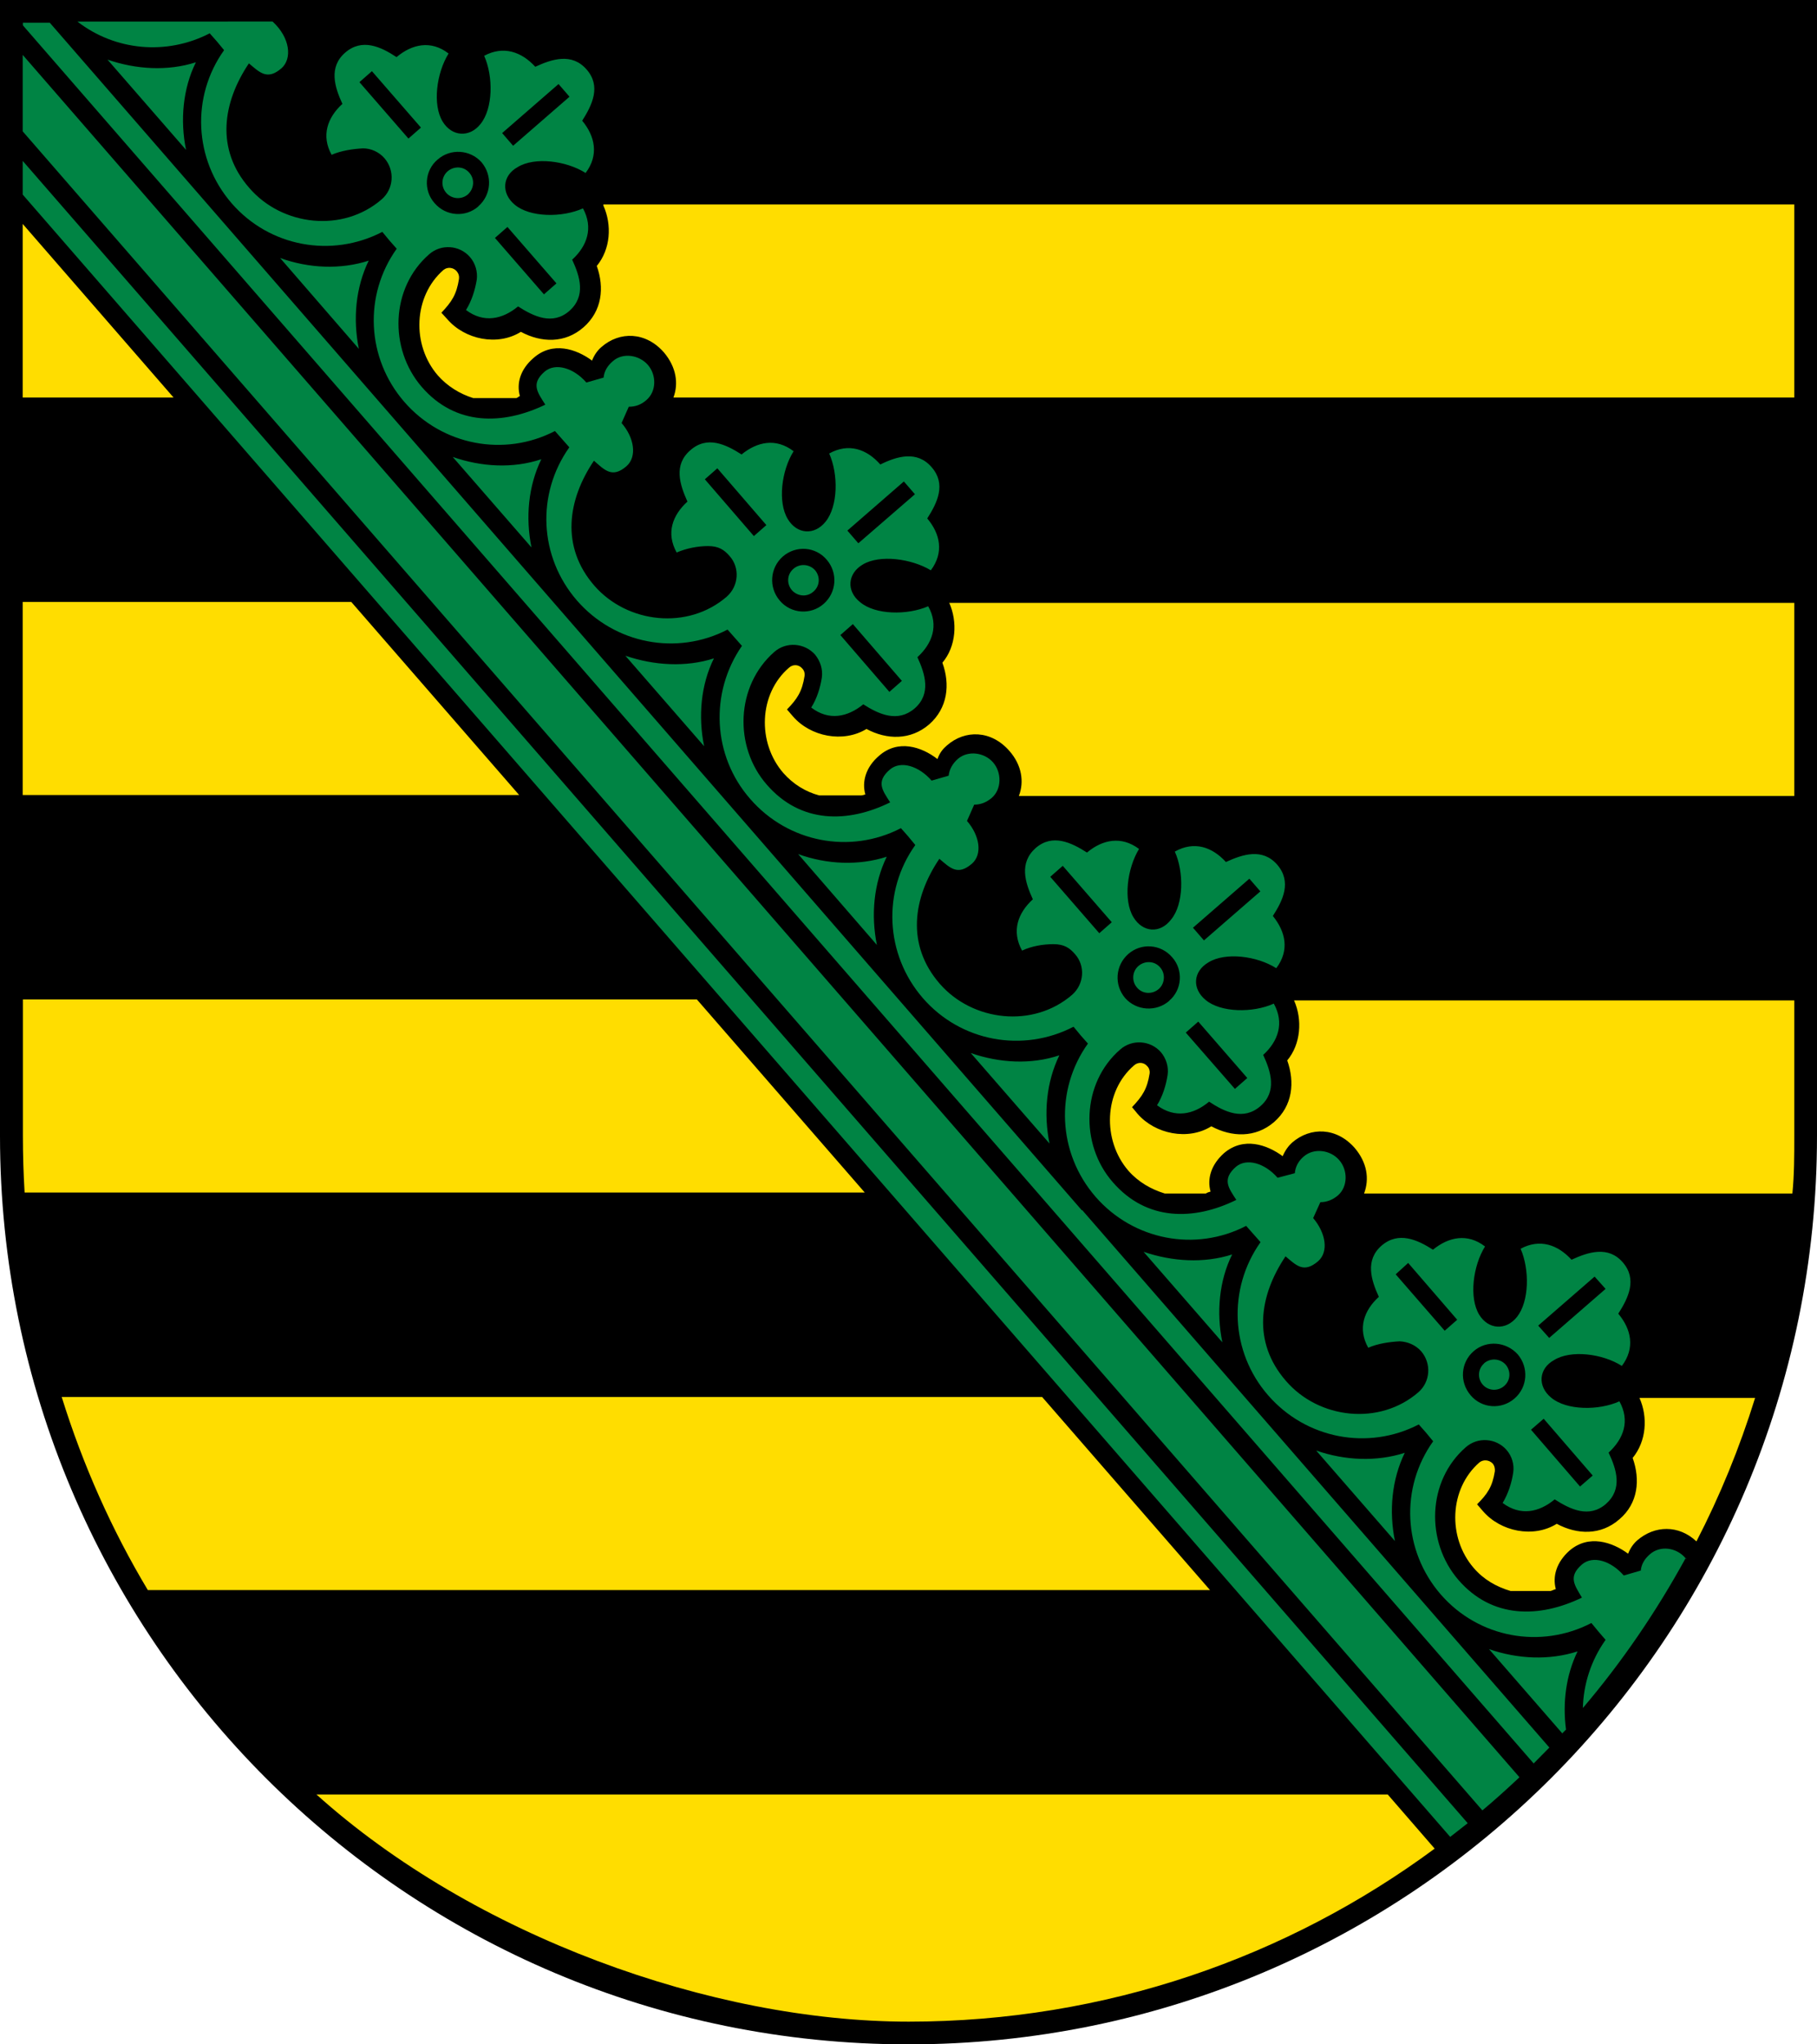
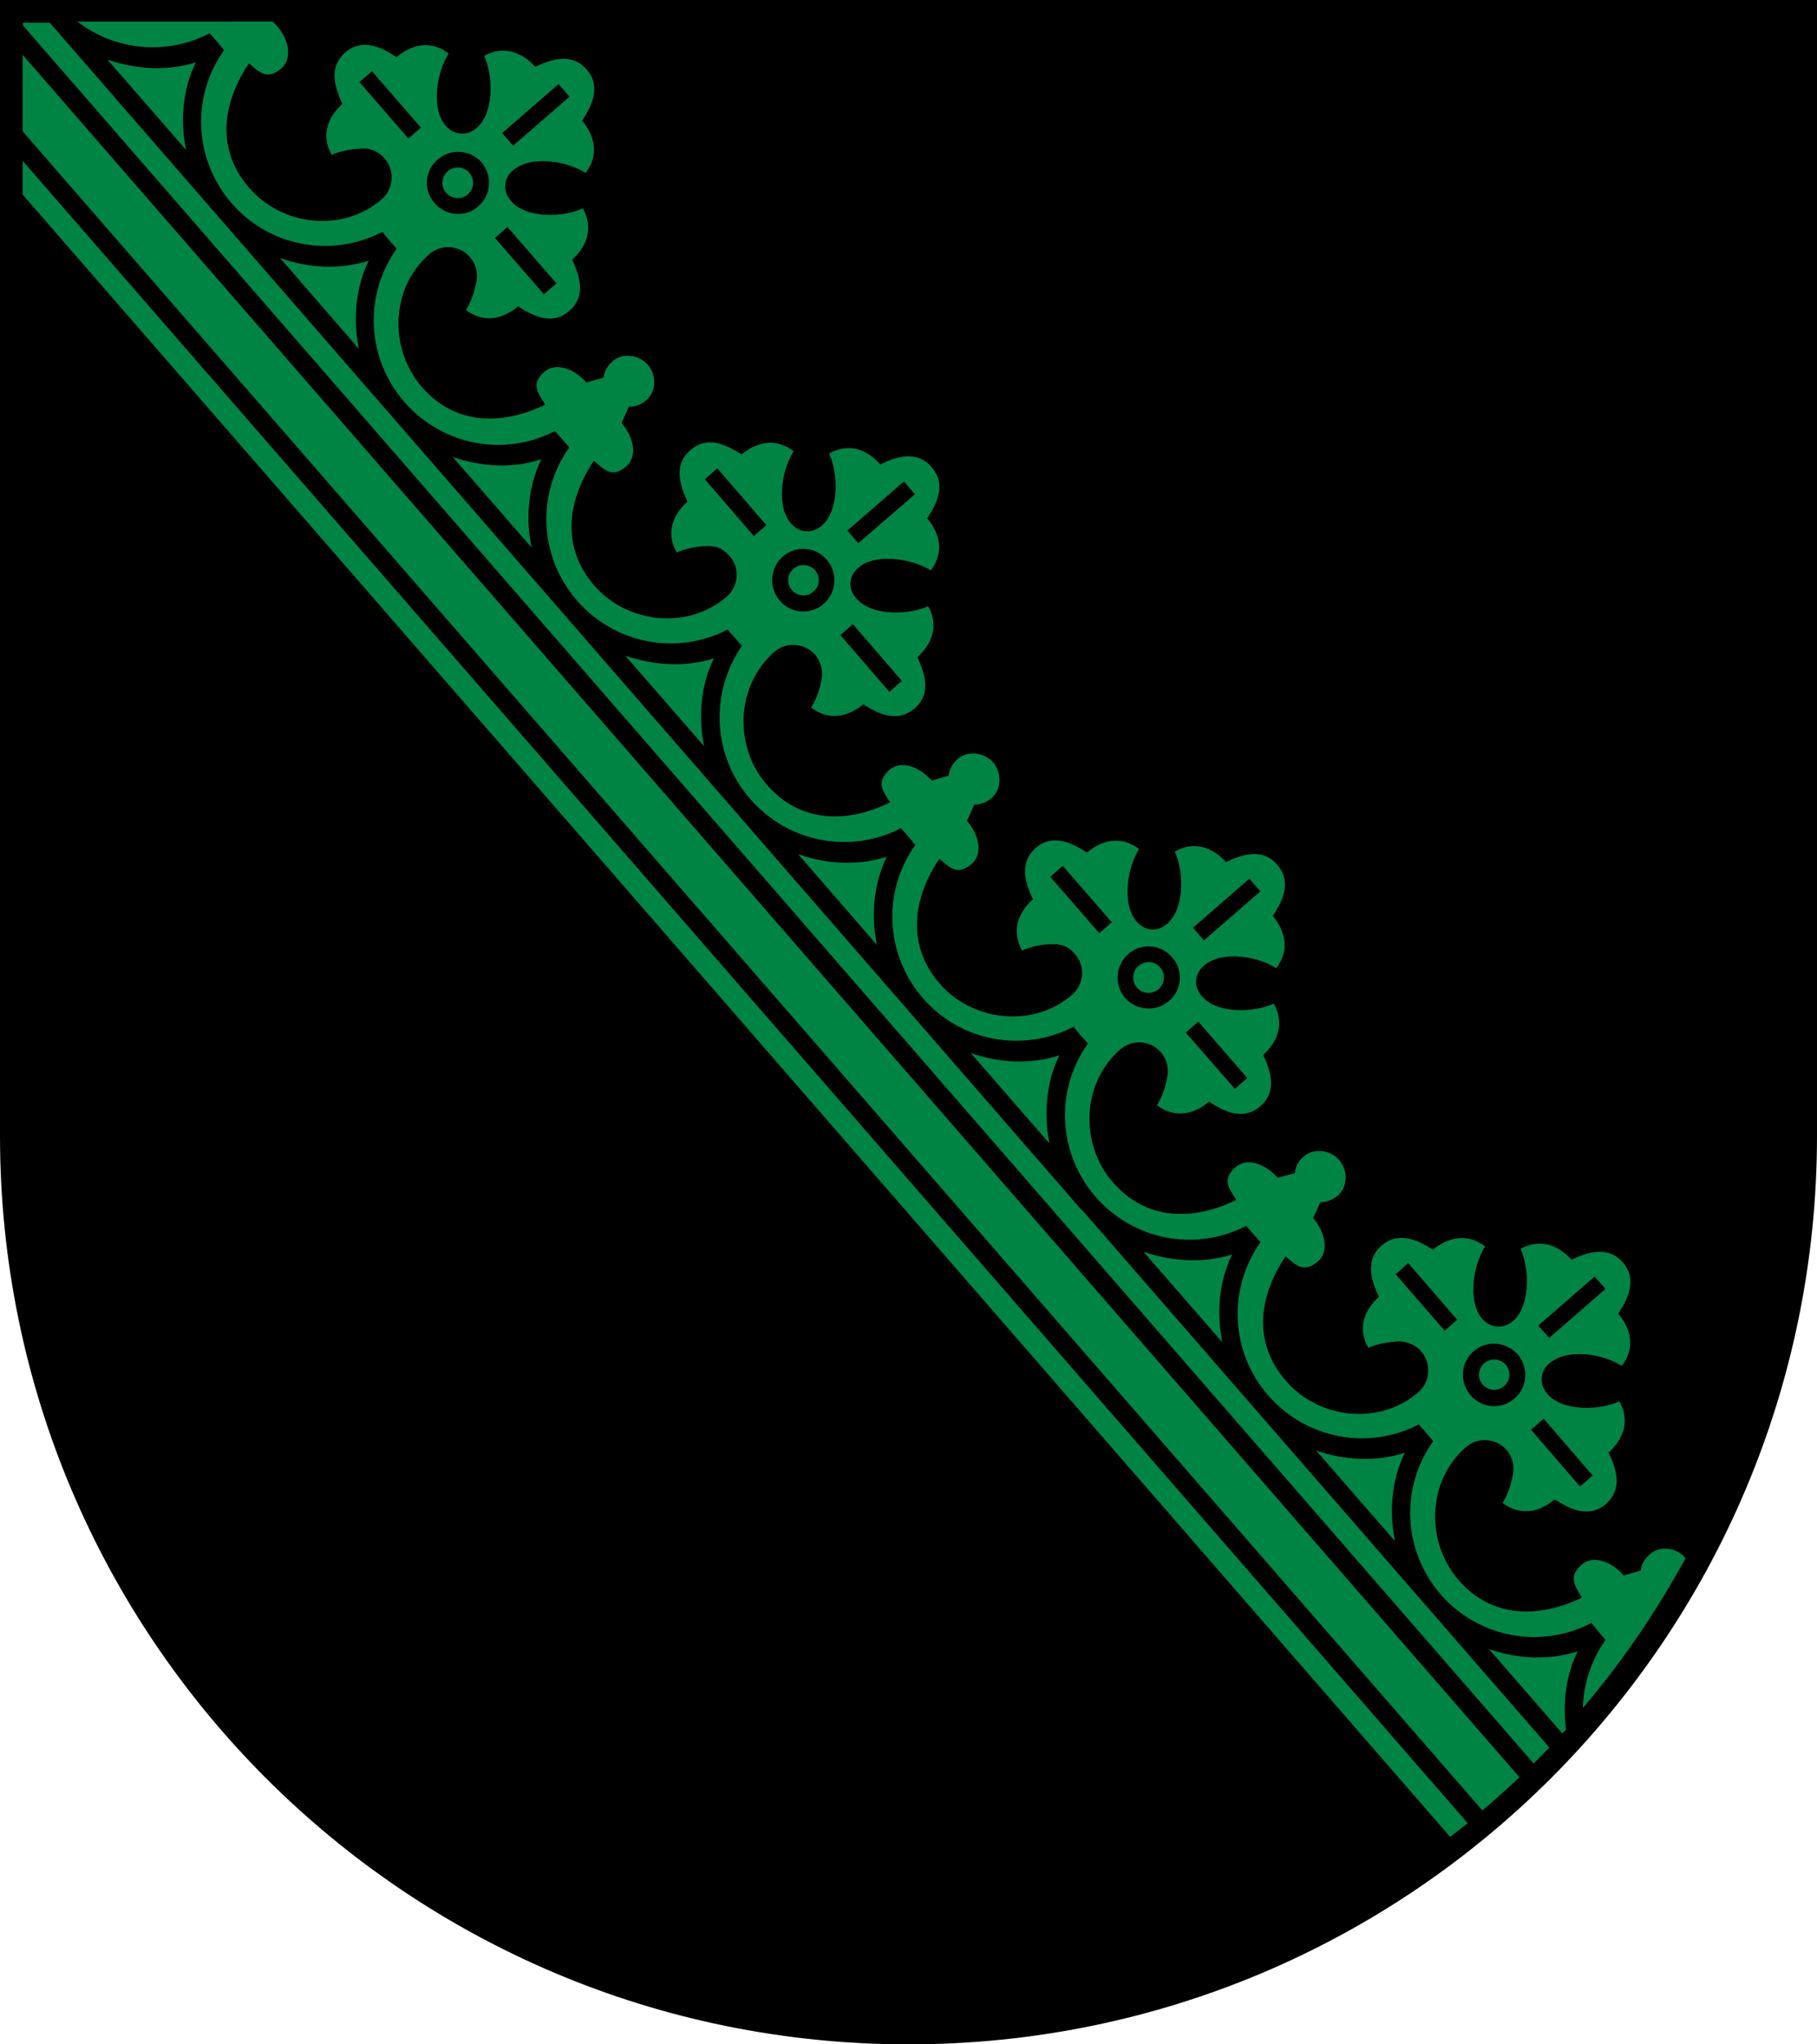
<svg xmlns="http://www.w3.org/2000/svg" id="Ebene_1" version="1.1" viewBox="0 0 960 1080">
  <defs>
    <style>
      .st0 {
        fill: #fd0;
      }

      .st0, .st1, .st2 {
        fill-rule: evenodd;
      }

      .st2 {
        fill: #008444;
      }
    </style>
  </defs>
  <path id="path324" class="st1" d="M480,1080C214.9,1080,0,865.2,0,600V0h960v600c0,265.2-214.9,480-480,480" />
-   <path id="path328" class="st0" d="M318.8,108h629.2v102H355.8c2.8-7.4,1.5-16.1-5-23.8-9.6-11-23.4-11.3-33-2.9-2,1.7-3.8,4.1-5,7.2-8.4-6.2-20.8-10.3-30.9-1.4-7,6-9.1,13.4-7.2,20.2-.6,0-1.3,1-2,1h-22.7c-7-2.2-13.6-6.2-18.7-12-13.9-16.1-12.9-41.8,3-55.7,2.1-1.7,5.2-1.4,7,.7,1,1.2,1.4,2.6,1.2,4.1-1.3,8.2-3.8,12-9.3,17.8l3.1,3.4c9.3,10.8,26.6,14.4,38.9,6.7,10.8,5.8,23.3,6.2,33.1-2.4,9.8-8.6,11.1-20.9,7-32.4,7.3-8.9,8.1-21.6,3.5-31.9M501.3,318.5h446.7v102h-409.7c2.9-7.4,1.6-16.3-5-23.8-9.6-11-23.4-11.3-33-2.9-2,1.7-3.8,3.8-5,7.2-8.4-6.5-20.8-10.6-30.9-1.7-7,6-9.1,13.7-7.2,20.4-.8.2-1.5.5-2.2.5h-22.2c-7.2-1.9-13.8-6-18.9-11.8-14-16.1-13-42,3-55.7,2.1-1.9,5.2-1.7,7,.5,1,1,1.4,2.6,1.2,3.8-1.3,8.4-3.9,12.2-9.3,17.8l3.1,3.6c9.3,10.8,26.6,14.2,38.9,6.7,10.8,5.8,23.3,6,33.1-2.4,9.8-8.6,11.2-21.1,7-32.6,7.3-8.6,8.1-21.6,3.6-31.7M683.8,528.5h264.2v71.8c0,10.3,0,20.2-1,30.2h-226.3c2.9-7.7,1.6-16.3-4.9-24-9.6-11-23.4-11.3-33.1-2.9-1.9,1.7-3.7,4.1-5,7.2-8.4-6.2-20.7-10.3-30.9-1.7-7,6.2-9.1,13.7-7.2,20.4-.9.2-1.7.5-2.5,1h-21.7c-7.2-2.2-13.9-6-19.2-12-13.9-16.1-13-42,3-55.7,2.1-1.9,5.2-1.7,7,.5,1,1,1.4,2.6,1.2,3.8-1.3,8.2-3.8,12-9.3,17.8l3,3.6c9.3,10.6,26.6,14.2,38.9,6.5,10.8,5.8,23.3,6.2,33.1-2.2,9.9-8.6,11.1-21.1,7-32.6,7.2-8.6,8.1-21.6,3.6-31.7M866.3,738.5h61c-8.2,26.4-18.6,51.8-31,75.8-9.4-8.9-22.1-8.4-31.1-.7-2,1.7-3.8,4.1-5,7.2-8.4-6.2-20.8-10.3-30.9-1.7-7,6.2-9.1,13.7-7.3,20.4-.9.2-1.7.7-2.7,1h-21.2c-7.4-2.2-14.2-6-19.5-12.2-13.9-16.1-12.9-41.8,3-55.7,2.1-1.7,5.1-1.4,7,.5,1,1.2,1.3,2.6,1.2,4.1-1.3,8.2-3.9,12-9.4,17.5l3.1,3.6c9.3,10.8,26.6,14.4,39,6.7,10.8,5.8,23.3,6.2,33.1-2.4,9.9-8.4,11.1-20.9,7-32.4,7.3-8.9,8.1-21.6,3.6-31.7M12,210v-91.7l79.7,91.7H12ZM12,420v-102h173.6l88.7,102s-262.2,0-262.2,0ZM13,630c-.6-9.8-.9-19.9-.9-30v-72h356.1l88.7,102H13ZM733.2,948l24.8,28.6c-77.7,57.4-173.9,91.4-277.9,91.4s-230-45.4-312.9-120h566.1ZM78.1,840c-19-31.7-34.3-66-45.5-102h518l88.7,102H78.1Z" />
  <path id="path332" class="st2" d="M372,394.1c-3.2-15.6-1.7-32.4,5.2-46.3-14.9,4.8-31.6,3.8-46.8-1.4l41.6,47.8h0ZM189.6,184.3c-3.2-15.8-1.7-32.4,5.2-46.6-14.9,4.8-31.6,4.1-46.8-1.4l41.6,48ZM280.8,289.2c-3.2-15.8-1.7-32.4,5.2-46.6-14.9,5-31.6,4.1-46.8-1.2l41.6,47.8ZM463.3,499.2c-3.2-15.8-1.7-32.4,5.2-46.6-14.9,4.8-31.6,4.1-46.8-1.4l41.6,48ZM554.5,604.1c-3.2-15.8-1.7-32.4,5.2-46.6-14.9,5-31.6,4.1-46.8-1.2l41.6,47.8ZM645.8,709c-3.2-15.6-1.7-32.4,5.2-46.3-14.9,4.8-31.6,3.8-46.8-1.4l41.6,47.8ZM737,814.1c-3.2-15.8-1.7-32.4,5.2-46.6-14.9,4.8-31.6,4.1-46.8-1.2l41.6,47.8ZM825.5,915.6l1.9-1.9c-1.9-14.2,0-28.8,6.1-41.3-14.9,4.8-31.6,4.1-46.8-1.2l38.8,44.6v-.2ZM98.3,79.2c-3.2-15.6-1.7-32.4,5.2-46.3-14.9,4.8-31.6,3.8-46.7-1.4l41.6,47.8ZM775.4,963.1L12,85v17.8l754.2,867.6c3.1-2.4,6.1-4.8,9.2-7.2M12,69.4l771.2,887c6.6-5.5,13.2-11.5,19.6-17.5L12,29v40.3ZM571.6,639.4L26.3,12h-14.2v1.4l798.2,918.2c2.8-2.9,5.5-5.5,8.3-8.4l-246.8-283.9ZM891.2,823.7c0-.2-.8-.5-.8-.7-4.7-5.5-13.3-6.7-18.7-1.9-2.8,2.4-4.5,5.3-4.8,8.6l-9,2.6c-6.7-7.7-16.3-10.8-22.1-5.8-7.5,6.5-3.8,11,0,17.5-22.4,10.8-47.4,11.3-65.3-9.4-17.4-20.2-16.5-52.3,4-70.1,6.3-5.5,15.9-4.8,21.4,1.4,3,3.4,4.2,7.9,3.6,12-.8,5.5-2.7,11.3-5.6,16.1,9.4,7,19.2,5,27.5-1.9,8.3,5.3,18.2,10.1,27.1,2.4,8.9-7.9,5.6-18.2,1.4-27.1,8-7.4,11.4-16.8,5.7-27.1-11,5-28,4.8-36-1.9-7.4-6-6.7-15.4,1.5-19.9,8.9-5.5,25.6-3.4,35.8,3.1,7.1-9.4,5-19.4-1.9-27.6,5.4-8.4,10.1-18.2,2.4-27.1-7.7-8.9-18.2-5.5-27.1-1.4-7.2-7.9-16.7-11.3-26.9-5.8,4.8,11,4.6,27.8-1.9,36-5.9,7.4-15.2,6.7-20-1.2-5.4-8.9-3.3-25.7,3.1-36-9.3-7.2-19.3-5-27.5,1.7-8.3-5.3-18.2-9.8-27.1-2.2-8.9,7.7-5.6,18.2-1.5,27.1-7.9,7.2-11.3,16.8-5.6,26.9,5-2.2,11.1-3.1,16.6-3.4,4.2.2,8.4,1.9,11.4,5.3,5.5,6.5,4.8,16.1-1.5,21.6-20.5,17.8-52.6,14.2-70-6-17.9-20.6-14.1-45.1-.2-65.8,5.7,4.8,9.6,9.1,17.2,2.6,5.7-5,4.1-14.9-2.6-22.8l3.8-8.4c3.3,0,6.5-1.2,9.3-3.6,5.3-4.6,5.3-13.4.6-18.7-4.6-5.3-13.2-6.5-18.6-1.9-2.9,2.4-4.5,5.5-4.8,8.9l-9.1,2.4c-6.7-7.7-16.3-10.6-22-5.8-7.6,6.7-3.8,11.3.2,17.5-22.4,11-47.4,11.3-65.3-9.4-17.4-19.9-16.6-52.3,4-70.1,6.3-5.5,15.9-4.8,21.4,1.4,2.9,3.4,4.2,7.9,3.6,12-.8,5.5-2.7,11.5-5.6,16.1,9.4,7,19.3,5,27.5-1.9,8.3,5.5,18.2,10.1,27.1,2.4,8.9-7.7,5.6-18.2,1.5-27.1,7.9-7.2,11.3-16.8,5.6-27.1-11,5-28,4.8-36-1.9-7.3-6-6.7-15.1,1.5-19.9,8.9-5.5,25.6-3.4,35.8,3.1,7.1-9.4,5-19.2-1.8-27.6,5.3-8.2,10.1-18,2.3-27.1-7.8-8.9-18.2-5.5-27.1-1.4-7.2-7.9-16.7-11.3-27-5.5,4.9,10.8,4.7,27.8-1.9,35.8-5.8,7.7-15.1,7-20-1.2-5.4-8.9-3.3-25.7,3-36-9.3-7-19.3-5-27.5,1.9-8.3-5.3-18.2-10.1-27.1-2.4-8.9,7.9-5.6,18.2-1.5,27.1-7.9,7.2-11.4,16.8-5.7,27.1,5.1-2.4,11.1-3.4,16.6-3.4s8.5,1.9,11.4,5.3c5.5,6.2,4.8,15.8-1.5,21.4-20.5,17.8-52.6,14.2-70-5.8-17.9-20.6-14.1-45.4-.2-66,5.7,4.8,9.6,9.1,17.2,2.6,5.7-5,4.1-14.9-2.6-22.6l3.8-8.6c3.4,0,6.5-1.2,9.3-3.6,5.3-4.6,5.3-13.4.7-18.7-4.6-5.3-13.2-6.5-18.6-1.9-2.9,2.6-4.5,5.5-4.9,8.9l-9,2.6c-6.7-7.7-16.3-10.8-22.1-5.8-7.5,6.5-3.8,11,.2,17.3-22.3,11-47.3,11.3-65.2-9.4-17.4-19.9-16.5-52.1,4-70.1,6.3-5.5,15.9-4.8,21.5,1.4,2.9,3.6,4.2,7.9,3.6,12.2-.8,5.3-2.7,11.3-5.6,15.8,9.4,7.2,19.3,5,27.5-1.7,8.3,5.3,18.2,9.8,27.1,2.2,8.9-7.7,5.6-18.2,1.5-27.1,7.9-7.2,11.4-16.8,5.7-26.9-11.1,4.8-28,4.6-36-2.2-7.3-5.8-6.7-15.1,1.5-19.9,8.9-5.3,25.6-3.1,35.9,3.1,7-9.4,5-19.2-1.9-27.4,5.4-8.4,10.1-18.2,2.3-27.1-7.7-8.9-18.2-5.8-27.1-1.4-7.2-8.2-16.8-11.5-27-5.8,4.9,11,4.7,27.8-1.9,36-5.9,7.4-15.2,6.7-20-1.4-5.4-8.9-3.3-25.7,3.1-35.8-9.4-7.2-19.3-5-27.5,1.7-8.3-5.3-18.2-10.1-27.1-2.2-8.9,7.7-5.6,18-1.5,27.1-7.9,7.2-11.4,16.6-5.7,26.9,5.1-2.2,11.1-3.4,16.6-3.4s8.5,1.9,11.4,5.3c5.5,6.2,4.8,15.8-1.5,21.4-20.5,17.8-52.6,14.2-70-5.8-17.9-20.6-14.1-45.4-.2-66,5.7,5,9.7,9.4,17.2,2.9,5.7-5,4.1-15.1-2.6-22.8l3.8-8.6c3.4,0,6.5-1,9.4-3.6,5.3-4.6,5.3-13.2.7-18.5-4.6-5.3-13.3-6.7-18.6-1.9-2.8,2.4-4.5,5.3-4.8,8.6l-9.1,2.6c-6.7-7.7-16.3-10.6-22-5.8-7.5,6.5-3.8,11,.3,17.5-22.4,10.8-47.4,11.3-65.3-9.4-17.4-20.2-16.5-52.3,4-70.1,6.3-5.5,15.9-4.8,21.4,1.4,3,3.4,4.2,7.9,3.7,12-.9,5.5-2.7,11.3-5.7,16.1,9.3,7,19.2,5,27.5-1.9,8.3,5.3,18.2,10.1,27.1,2.4,8.9-7.9,5.6-18.2,1.5-27.1,7.9-7.2,11.3-16.8,5.7-27.1-11.1,5-28,4.8-36-1.9-7.3-6-6.7-15.4,1.5-19.9,8.9-5.5,25.6-3.4,35.9,3.1,7.1-9.4,5-19.4-1.8-27.6,5.3-8.4,10.1-18.2,2.3-27.1-7.8-8.9-18.2-5.5-27.1-1.4-7.2-7.9-16.8-11.3-27-5.8,4.9,11,4.7,27.8-1.9,36-5.8,7.4-15.2,6.7-20-1.2-5.5-8.9-3.3-25.7,3.1-36-9.3-7.2-19.3-5-27.5,1.9-8.3-5.5-18.2-10.1-27.1-2.4-8.9,7.7-5.6,18.2-1.5,27.1-7.9,7.2-11.3,16.8-5.7,26.9,5.1-2.2,11.1-3.1,16.6-3.4,4.2,0,8.5,1.9,11.4,5.3,5.5,6.5,4.8,16.1-1.5,21.6-20.5,17.8-52.6,14.2-70-6-17.9-20.4-14.1-45.1-.2-65.8,5.7,4.8,9.7,9.1,17.2,2.6,5.7-5,4.7-16.1-4.7-24.7H40.9c19.9,15.4,47.1,18,69.9,6.2l3.8,4.3,3.8,4.6c-17.5,24.5-16,57.8,4,80.9,20,23,52.8,29,79.6,15.1l3.8,4.6,3.8,4.3c-17.5,24.5-16,57.8,4,80.9,20,23,52.8,29.3,79.6,15.4l3.8,4.3,3.8,4.3c-17.5,24.7-16,57.8,4,80.9,20,23,52.8,29.3,79.6,15.4l3.8,4.3,3.8,4.3c-17.1,24.7-15.6,58.1,4.4,80.9,20,23,52.8,29.3,79.6,15.4l3.8,4.3,3.8,4.6c-17.5,24.5-16,57.8,4,80.9,20,23,52.8,29,79.6,15.1l3.8,4.6,3.8,4.3c-17.5,24.5-16,57.8,4,80.9,20,23,52.8,29.3,79.6,15.4l3.8,4.3,3.8,4.3c-17.5,24.7-15.9,58.1,4,80.9,20,23,52.8,29.3,79.6,15.4l3.8,4.3,3.8,4.6c-17.5,24.5-16,57.8,4,80.9,20,23,52.8,29,79.6,15.1l3.8,4.6,3.7,4.3c-7.7,10.8-11.7,23.5-12,36,20.6-24.2,38.8-50.9,54.2-79M737.4,673.2l6.6-6,25.9,30-6.6,5.8-25.9-29.8ZM834.8,785.3l6.7-5.8-25.9-30-6.7,5.8,25.9,30ZM784.1,720.2c3.4-2.9,8.4-2.6,11.4.7,2.9,3.4,2.6,8.4-.8,11.3-3.3,2.9-8.4,2.6-11.3-.7s-2.6-8.4.8-11.3M778.6,713.8c6.9-6,17.3-5,23.3,1.7,5.9,7,5.2,17.3-1.7,23.3-6.9,6-17.3,5.3-23.2-1.7-6-7-5.3-17.3,1.6-23.3M665.9,470.9l-5.8-6.7-29.8,25.9,5.8,6.7,29.8-25.9ZM652.4,575.3l6.6-5.8-25.9-29.8-6.6,5.8,26,29.8ZM554.9,463.2l6.6-5.8,25.9,29.8-6.6,5.8-25.9-29.8ZM612.2,522.5c3.3-2.9,3.7-8.2.7-11.5-2.9-3.4-8-3.6-11.4-.7s-3.7,8.2-.7,11.5c2.9,3.4,8,3.6,11.4.7M617.7,528.7c6.9-5.8,7.6-16.3,1.6-23-6-7-16.4-7.7-23.2-1.7-6.8,6-7.6,16.3-1.6,23.3,6,6.7,16.4,7.4,23.3,1.4M477.6,254.4l5.8,6.7-29.9,25.9-5.8-6.7,29.8-25.9h0ZM372.4,253.2l6.6-5.8,25.9,30-6.6,5.8-25.9-30ZM469.9,365.5l6.6-5.8-25.9-30-6.6,5.8,25.9,30ZM419.2,300.5c3.3-2.9,8.4-2.6,11.4.7,2.9,3.4,2.6,8.4-.8,11.3-3.4,3.1-8.4,2.6-11.4-.7-2.9-3.4-2.6-8.4.8-11.3M413.6,294c6.9-6,17.3-5.3,23.2,1.7,6,7,5.2,17.3-1.6,23.3-6.8,6-17.3,5.3-23.2-1.7-6-7-5.2-17.3,1.6-23.3M300.9,51.1l-5.8-6.7-29.8,25.9,5.8,6.7,29.8-25.9ZM287.4,155.5l6.6-5.8-25.9-29.8-6.6,5.8,25.9,29.8ZM189.9,43.4l6.6-5.8,25.9,29.8-6.6,5.8-25.9-29.8ZM247.2,102.7c3.4-3.1,3.7-8.2.7-11.5-2.9-3.4-8-3.6-11.4-.7-3.3,2.9-3.7,7.9-.8,11.3,2.9,3.4,8,3.8,11.4,1M252.7,109c6.9-6,7.6-16.3,1.7-23.3-6-6.7-16.4-7.4-23.2-1.4-6.9,5.8-7.6,16.3-1.6,23,6,7,16.4,7.7,23.2,1.7M842.5,674.4l5.8,6.5-29.8,25.9-5.8-6.5,29.8-25.9Z" />
</svg>